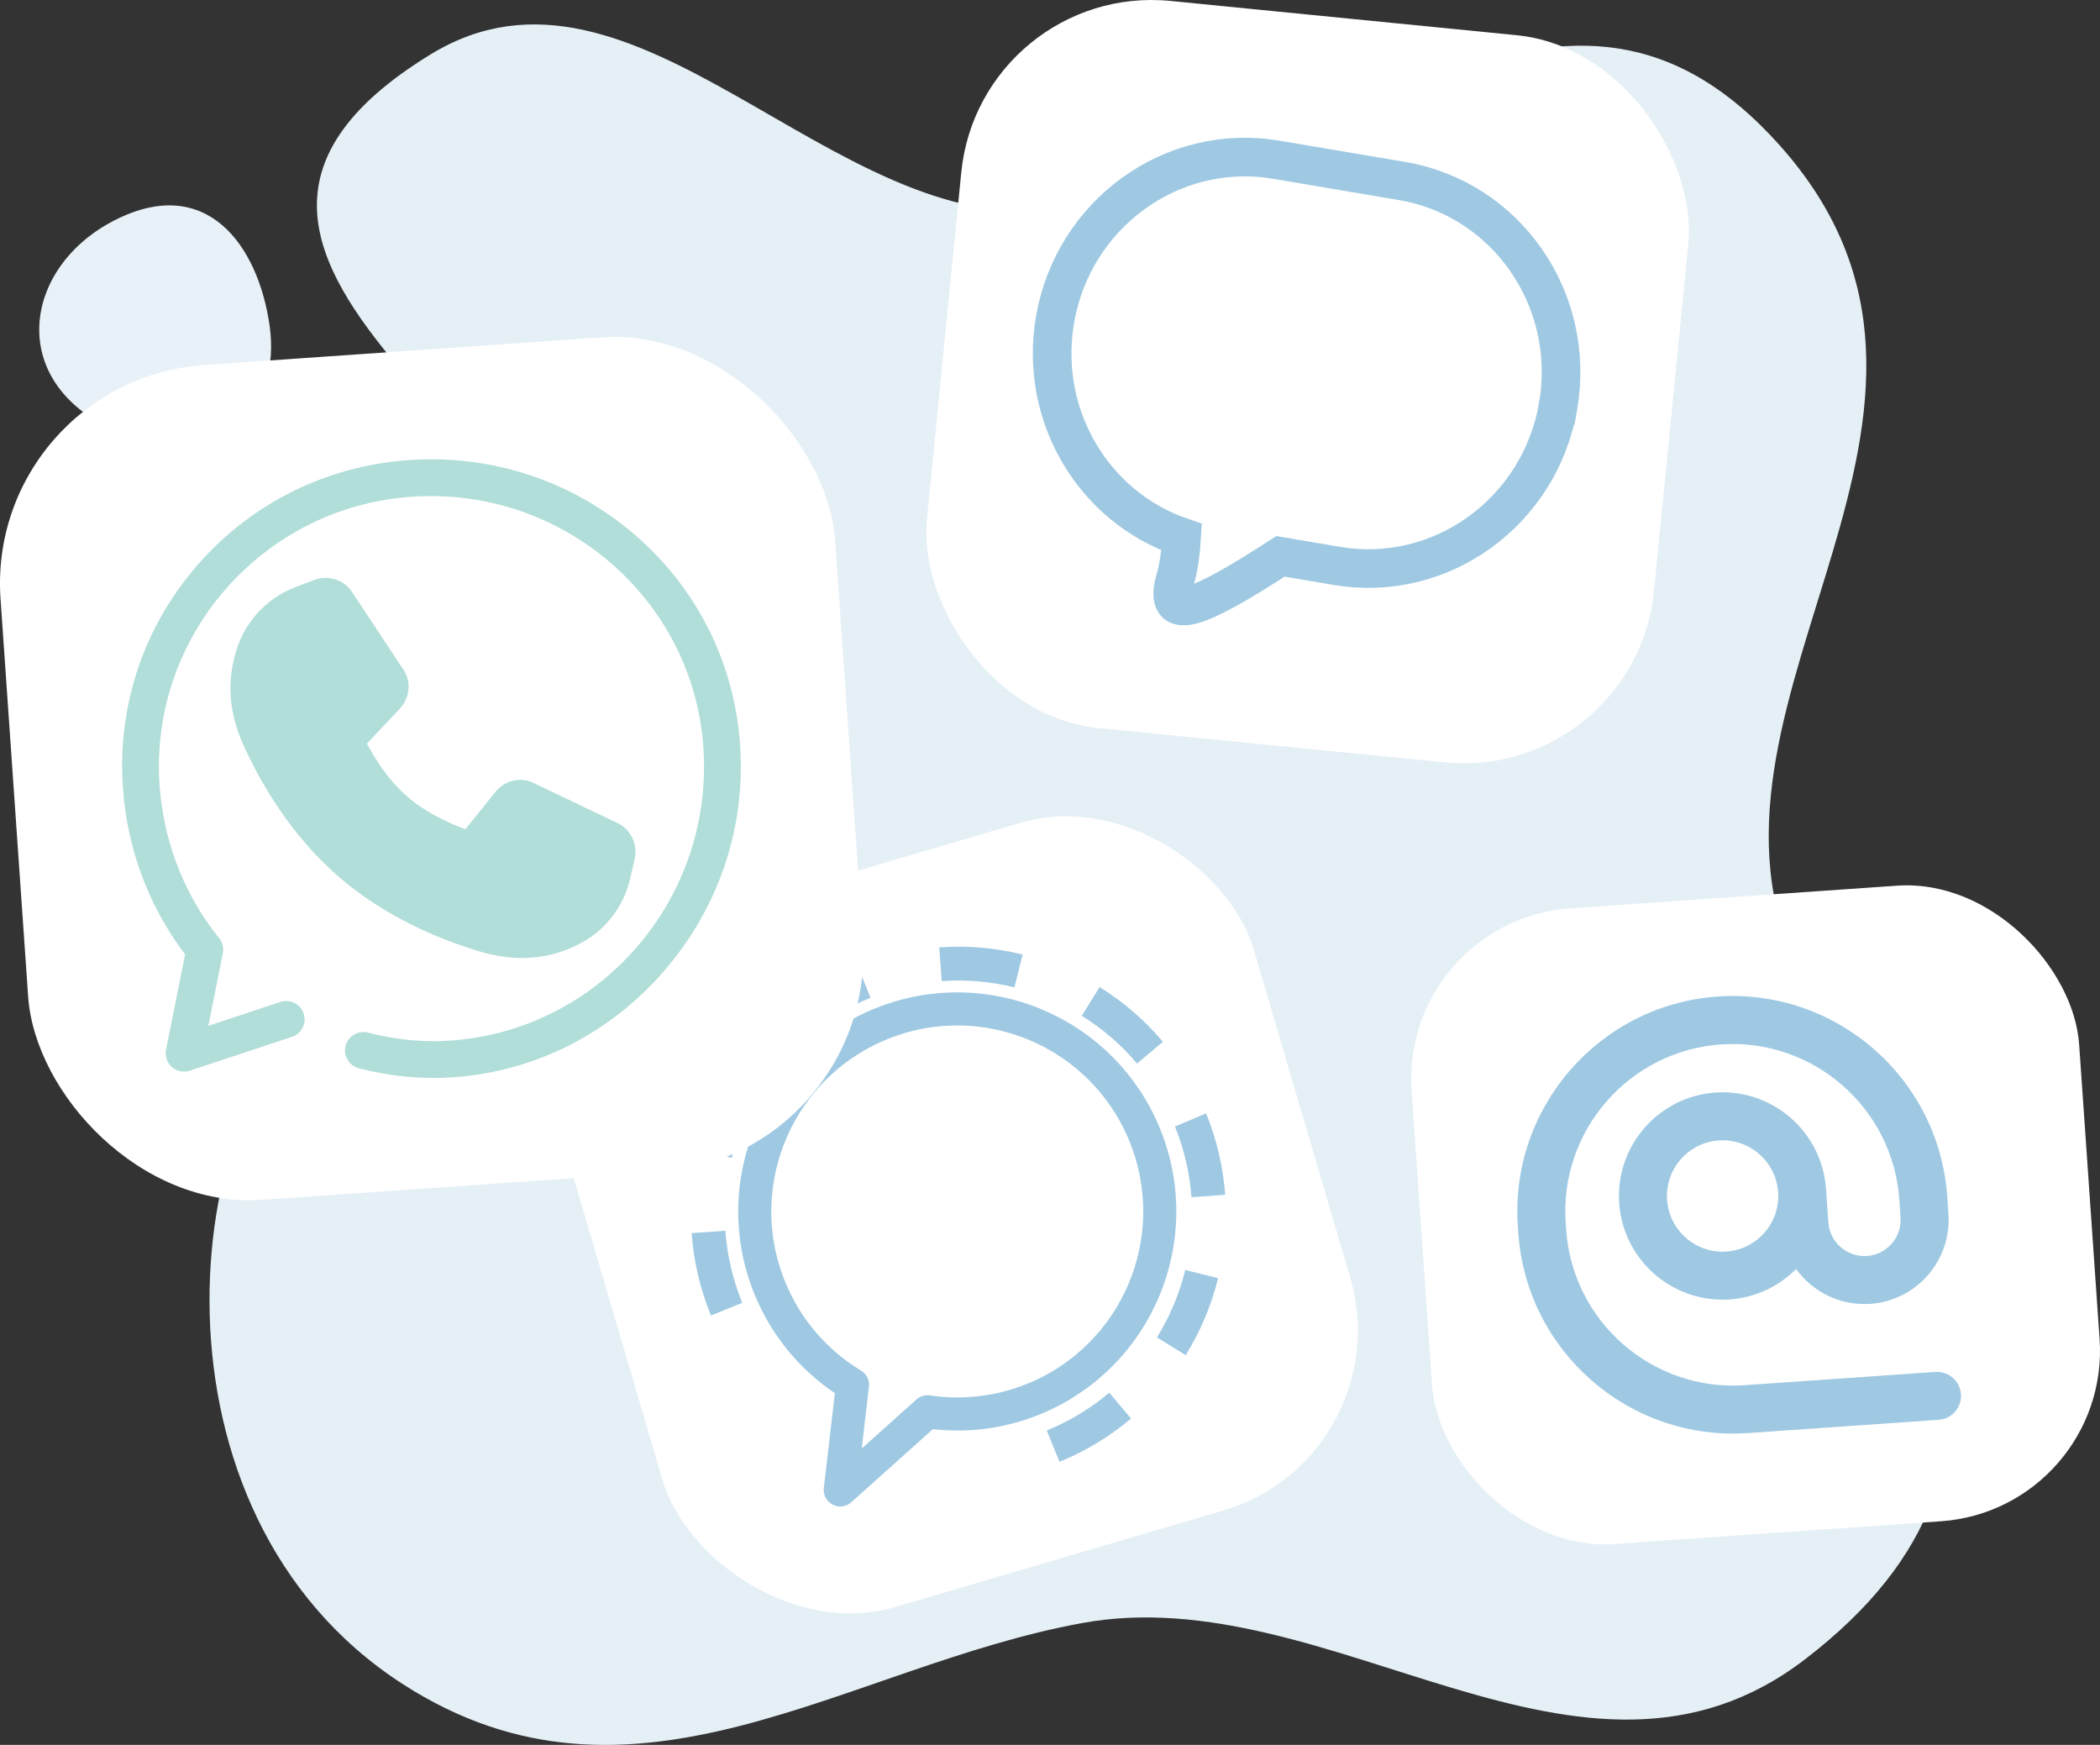
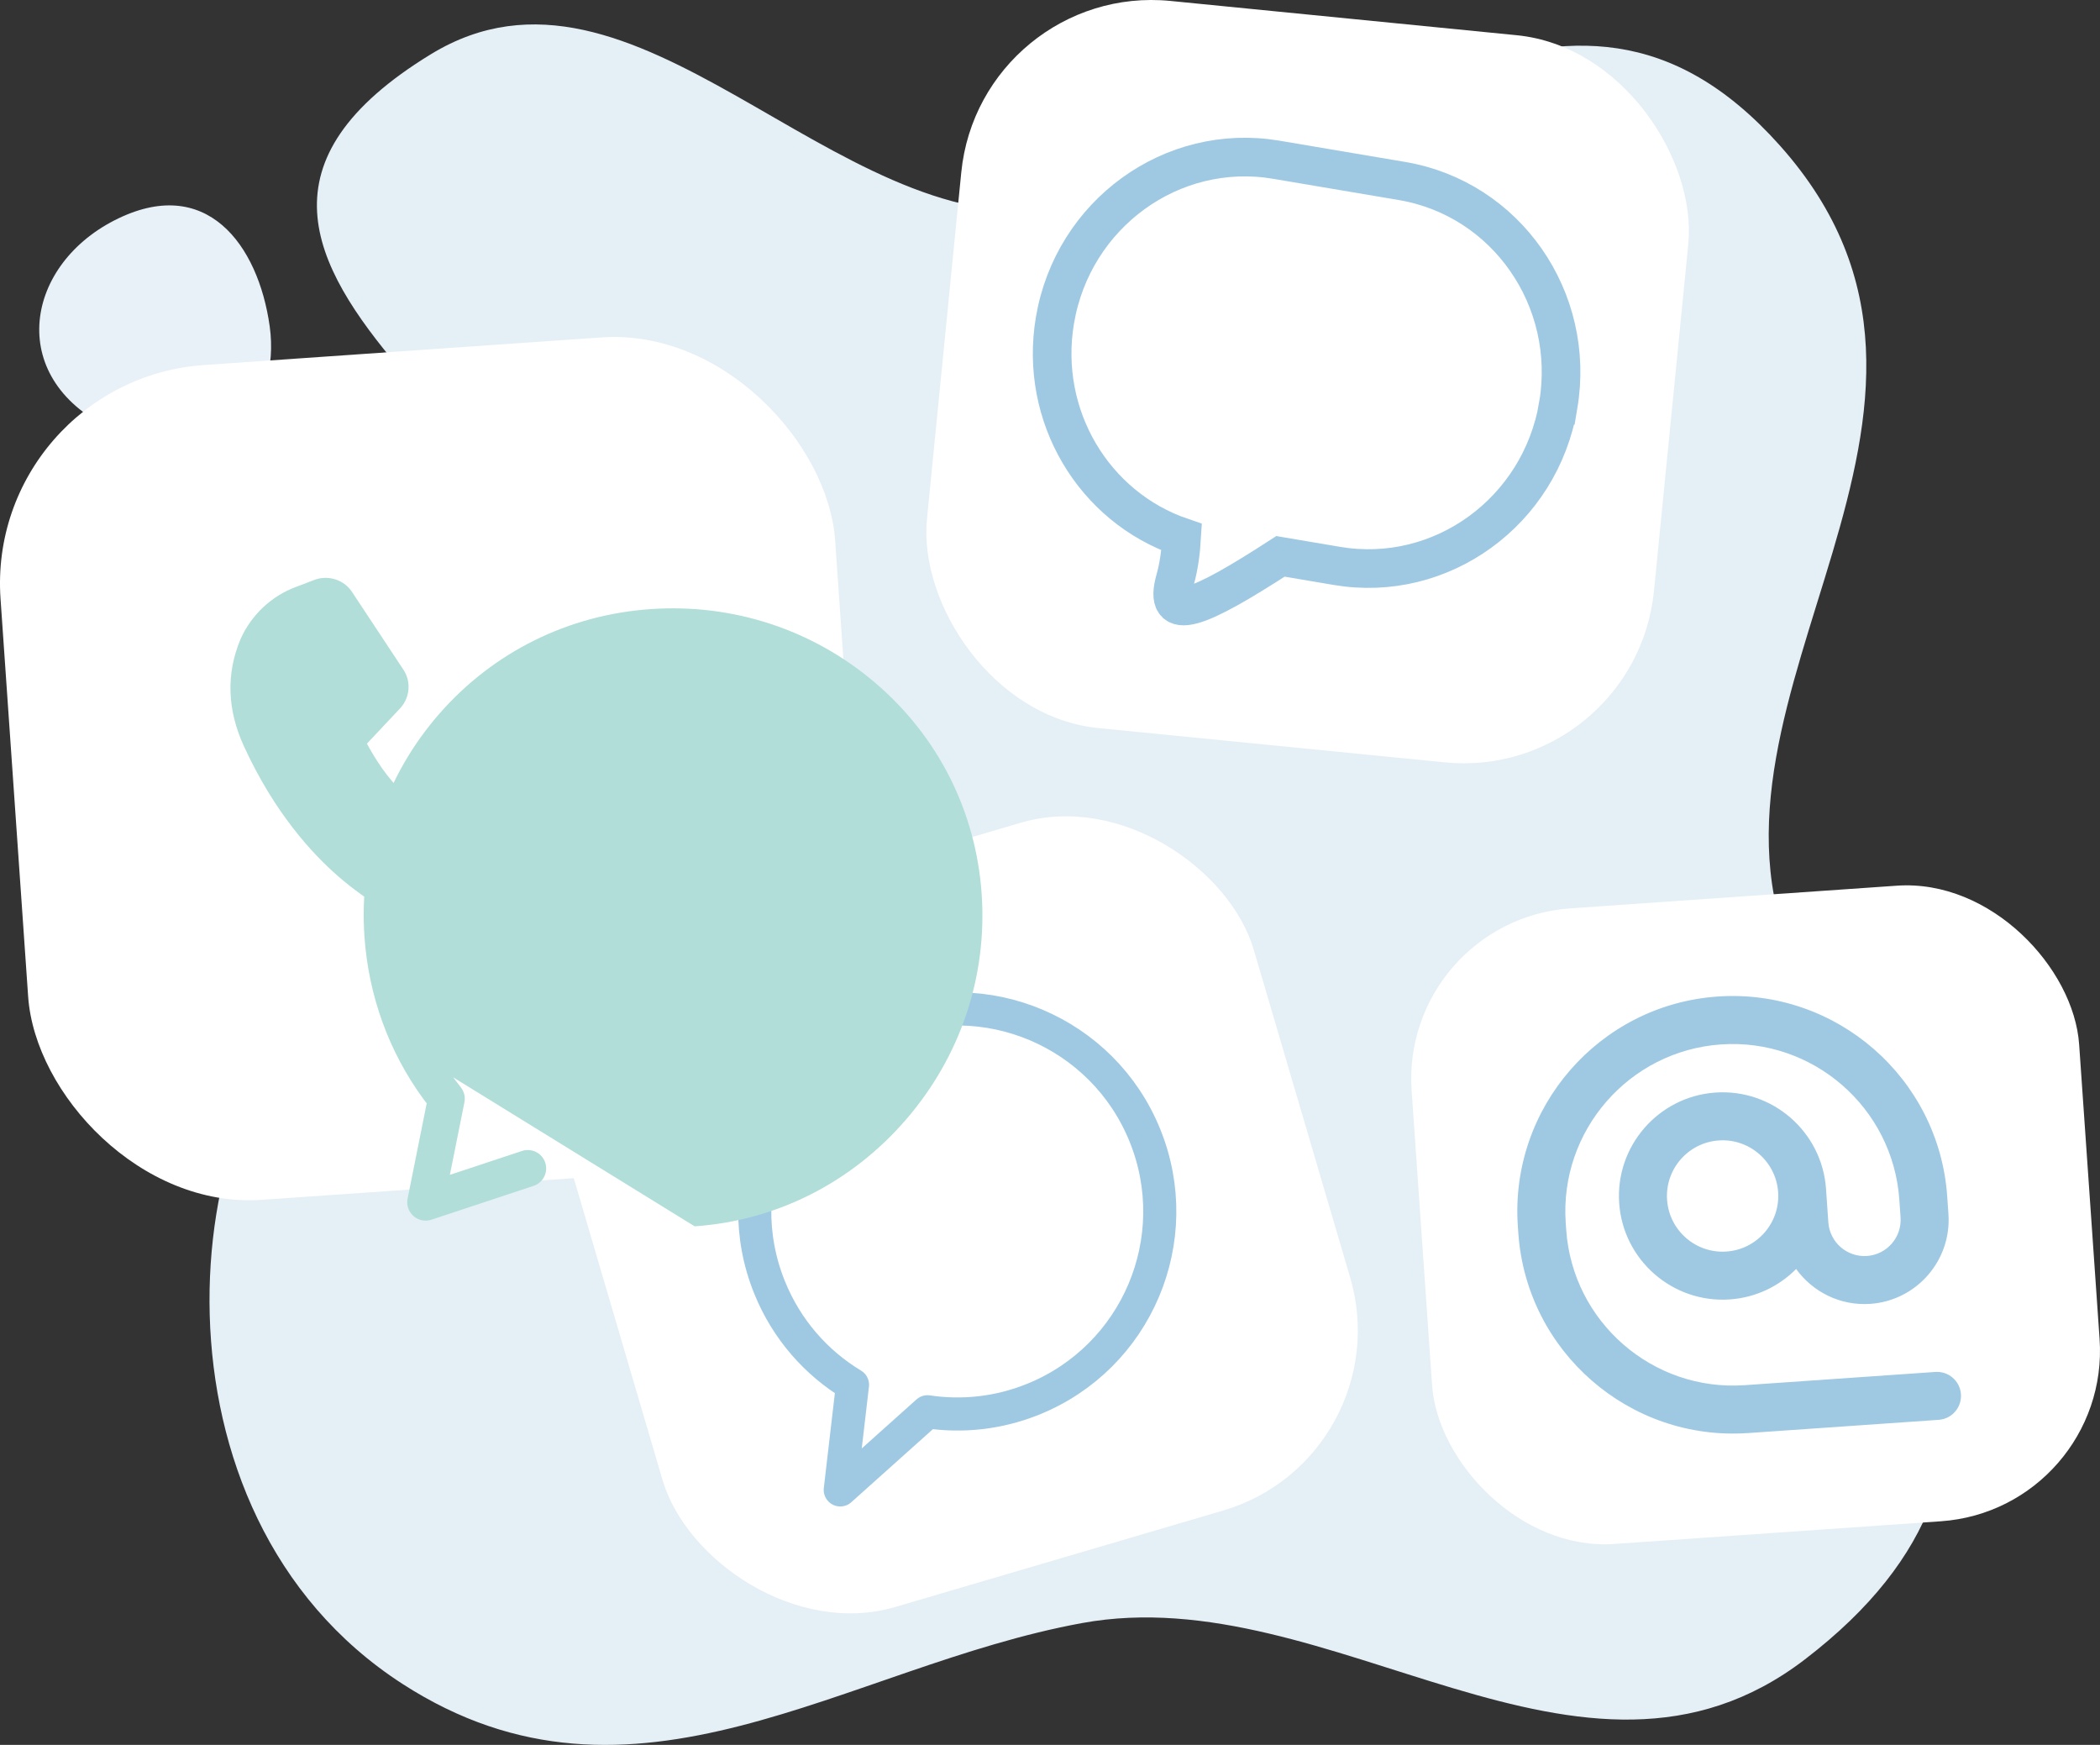
<svg xmlns="http://www.w3.org/2000/svg" id="Ebene_2" viewBox="0 0 217.43 180.632">
  <rect x="0" y="0" width="217.43" height="180.632" fill="#333333" stroke="none" />
  <defs>
    <style>.cls-1,.cls-2,.cls-3{fill:none;}.cls-4{fill:#fff;}.cls-5{fill:#9fc9e2;}.cls-6{fill:#b1ded9;}.cls-2{stroke-linejoin:round;stroke-width:3.427px;}.cls-2,.cls-3{stroke:#9fc9e2;}.cls-3{stroke-miterlimit:10;stroke-width:4px;}.cls-7{fill:#e7f1f7;}.cls-7,.cls-8{fill-rule:evenodd;}.cls-8{fill:#e5f0f6;}</style>
  </defs>
  <g id="Ebene_1-2">
    <path class="cls-8" d="m60.611,71.403c-6.065,22.73-9.246,18.831-26.426,31.326-15.703,11.421-20.047,53.796,7.479,71.581,23.981,15.495,45.846-1.808,70.375-6.293,25.857-4.728,51.708,21.496,74.846,3.756,27.54-21.116,10.89-44.682-1.209-72.495-11.909-27.376,23.197-56.715-1.421-84.247-22.233-24.863-44.352,2.569-75.095,6.646-22.831,3.028-43.406-28.967-64.535-16.07-35.898,21.912,22.053,43.065,15.988,65.795Z" />
    <rect class="cls-1" x="38.589" y="9.292" width="160" height="160" />
    <rect class="cls-4" x="97.569" y="1.688" width="75.64" height="75.64" rx="19.802" ry="19.802" transform="translate(4.55 -13.144) rotate(5.653)" />
    <path class="cls-3" d="m161.339,41.963h0c1.86-11.003-5.382-21.401-16.174-23.226l-13.028-2.202c-10.792-1.824-21.049,5.617-22.909,16.62h0c-1.678,9.928,4.055,19.362,13.12,22.451-.088,1.472-.282,3.011-.665,4.36-1.328,4.676,2.4,3.126,10.894-2.372l5.853.989c10.792,1.824,21.049-5.617,22.909-16.62Z" />
    <rect class="cls-4" x="62.096" y="88.648" width="74.218" height="74.218" rx="19.429" ry="19.429" transform="translate(-31.455 33.104) rotate(-16.39)" />
    <path class="cls-2" d="m91.246,105.979c-10.732,4.345-15.909,16.568-11.563,27.3,1.768,4.366,4.84,7.812,8.584,10.072l-1.269,10.883,9.035-8.089c3.582.536,7.349.155,10.949-1.303,10.732-4.345,15.909-16.568,11.563-27.3-4.345-10.732-16.568-15.909-27.3-11.564Z" />
-     <path class="cls-5" d="m109.701,151.324l-1.323-3.241c2.363-.965,4.541-2.281,6.471-3.912l2.26,2.674c-2.212,1.868-4.704,3.375-7.408,4.479Zm13.064-11.038l-2.977-1.842c1.338-2.162,2.325-4.508,2.933-6.974l3.4.839c-.696,2.821-1.826,5.505-3.356,7.978Zm4.089-16.606l-3.491.255c-.184-2.505-.759-4.968-1.712-7.319l3.226-1.361.019.047c1.089,2.689,1.748,5.508,1.958,8.378Zm-49.998,11.185l-3.245,1.314-.023-.055c-1.112-2.746-1.772-5.583-1.978-8.472l3.492-.249c.18,2.522.757,5.001,1.715,7.367l.039.095Zm40.87-24.768c-1.633-1.937-3.558-3.601-5.722-4.944l1.847-2.975c2.477,1.538,4.681,3.442,6.552,5.662l-2.677,2.257Zm-41.967,9.773l-3.397-.846c.702-2.82,1.837-5.502,3.372-7.971l2.973,1.849c-1.342,2.158-2.334,4.502-2.948,6.968Zm29.276-17.658c-2.472-.613-5.007-.831-7.535-.649l-.251-3.492c2.895-.209,5.798.041,8.629.742l-.843,3.399Zm-21.38,4.973l-2.255-2.679c2.215-1.863,4.71-3.365,7.417-4.465l1.317,3.244c-2.366.961-4.546,2.273-6.479,3.9Z" />
    <path class="cls-7" d="m11.843,22.814c9.497-4.864,14.9,2.516,16.081,10.966,1.181,8.451-4.86,15.818-16.081,10.761-11.221-5.056-9.493-16.864,0-21.728Z" />
    <rect class="cls-4" x="1.38" y="36.254" width="86.625" height="86.625" rx="22.677" ry="22.677" transform="translate(-5.404 3.287) rotate(-3.972)" />
-     <path class="cls-6" d="m46.911,111.518c-3.237.225-6.523-.09-9.767-.936-1.018-.266-1.627-1.305-1.362-2.323.265-1.017,1.305-1.627,2.323-1.362,2.844.742,5.718,1.018,8.542.822,15.523-1.078,27.268-14.697,26.18-30.358-1.068-15.385-14.623-27.021-30.215-25.939-15.454,1.073-27.158,14.463-26.09,29.849.375,5.401,2.234,10.525,5.377,14.819l.815,1.056c.337.436.468.997.359,1.538l-1.506,7.507,7.468-2.473c.998-.331,2.075.211,2.406,1.209.331.998-.211,2.075-1.209,2.406l-10.577,3.502c-.644.213-1.352.068-1.86-.382s-.738-1.135-.605-1.8l1.979-9.867-.299-.388c-.009-.012-.019-.025-.028-.037-3.577-4.879-5.693-10.697-6.119-16.825-.59-8.496,2.168-16.697,7.767-23.093,5.588-6.385,13.351-10.227,21.858-10.817,8.531-.592,16.79,2.116,23.255,7.628,6.516,5.555,10.431,13.313,11.023,21.845.594,8.547-2.194,16.854-7.848,23.39-5.646,6.526-13.412,10.443-21.867,11.03Z" />
+     <path class="cls-6" d="m46.911,111.518l.815,1.056c.337.436.468.997.359,1.538l-1.506,7.507,7.468-2.473c.998-.331,2.075.211,2.406,1.209.331.998-.211,2.075-1.209,2.406l-10.577,3.502c-.644.213-1.352.068-1.86-.382s-.738-1.135-.605-1.8l1.979-9.867-.299-.388c-.009-.012-.019-.025-.028-.037-3.577-4.879-5.693-10.697-6.119-16.825-.59-8.496,2.168-16.697,7.767-23.093,5.588-6.385,13.351-10.227,21.858-10.817,8.531-.592,16.79,2.116,23.255,7.628,6.516,5.555,10.431,13.313,11.023,21.845.594,8.547-2.194,16.854-7.848,23.39-5.646,6.526-13.412,10.443-21.867,11.03Z" />
    <path class="cls-6" d="m54.956,99.144h-.001c-1.69.117-3.471-.102-5.295-.651-7.191-2.154-11.941-5.425-14.658-7.79-2.718-2.365-6.614-6.617-9.742-13.444-1.735-3.772-1.859-7.497-.367-11.07.006-.013.011-.027.017-.04,1.111-2.497,3.209-4.465,5.759-5.4l1.832-.698c.305-.124.631-.198.969-.222,1.148-.08,2.262.436,2.908,1.347.012.017.023.034.035.051l5.322,8.048c.875,1.265.726,2.981-.357,4.103l-3.389,3.604c.747,1.37,2.077,3.631,4.054,5.364.016.013.031.026.047.04l.171.149c.016.013.031.027.046.041,1.931,1.668,4.469,2.737,5.873,3.273l3.1-3.854c.576-.736,1.429-1.194,2.344-1.257.577-.04,1.153.076,1.67.337l8.706,4.158c.019.009.037.018.055.028,1.305.676,2.009,2.254,1.65,3.683l-.438,1.911c-.574,2.655-2.233,5.005-4.553,6.45-.012.008-.025.015-.037.022-1.802,1.067-3.727,1.678-5.721,1.816Z" />
    <rect class="cls-4" x="147.135" y="92.781" width="69.277" height="65.952" rx="17.696" ry="17.696" transform="translate(-8.275 12.893) rotate(-3.972)" />
    <path class="cls-5" d="m180.978,148.351l19.748-1.371c1.37-.095,2.402-1.283,2.307-2.651s-1.281-2.402-2.651-2.307l-19.748,1.371c-9.523.661-17.809-6.549-18.471-16.072l-.051-.731c-.661-9.523,6.549-17.809,16.072-18.471,9.523-.661,17.808,6.549,18.469,16.072l.127,1.829c.143,2.062-1.417,3.855-3.478,3.998-2.062.143-3.856-1.417-3.999-3.479l-.241-3.475c-.41-5.903-5.546-10.374-11.451-9.964s-10.374,5.548-9.964,11.451,5.548,10.374,11.451,9.964c2.7-.188,5.098-1.364,6.869-3.151,1.707,2.367,4.56,3.828,7.679,3.611,4.795-.333,8.425-4.504,8.091-9.3l-.127-1.829c-.851-12.257-11.514-21.537-23.771-20.686-12.257.851-21.537,11.515-20.685,23.772l.051.731c.851,12.257,11.515,21.537,23.772,20.685h0Zm-2.224-18.793c-3.171.22-5.929-2.179-6.149-5.351-.22-3.17,2.181-5.929,5.351-6.149,3.171-.22,5.929,2.181,6.149,5.351.22,3.171-2.179,5.929-5.351,6.149h0Z" />
  </g>
</svg>